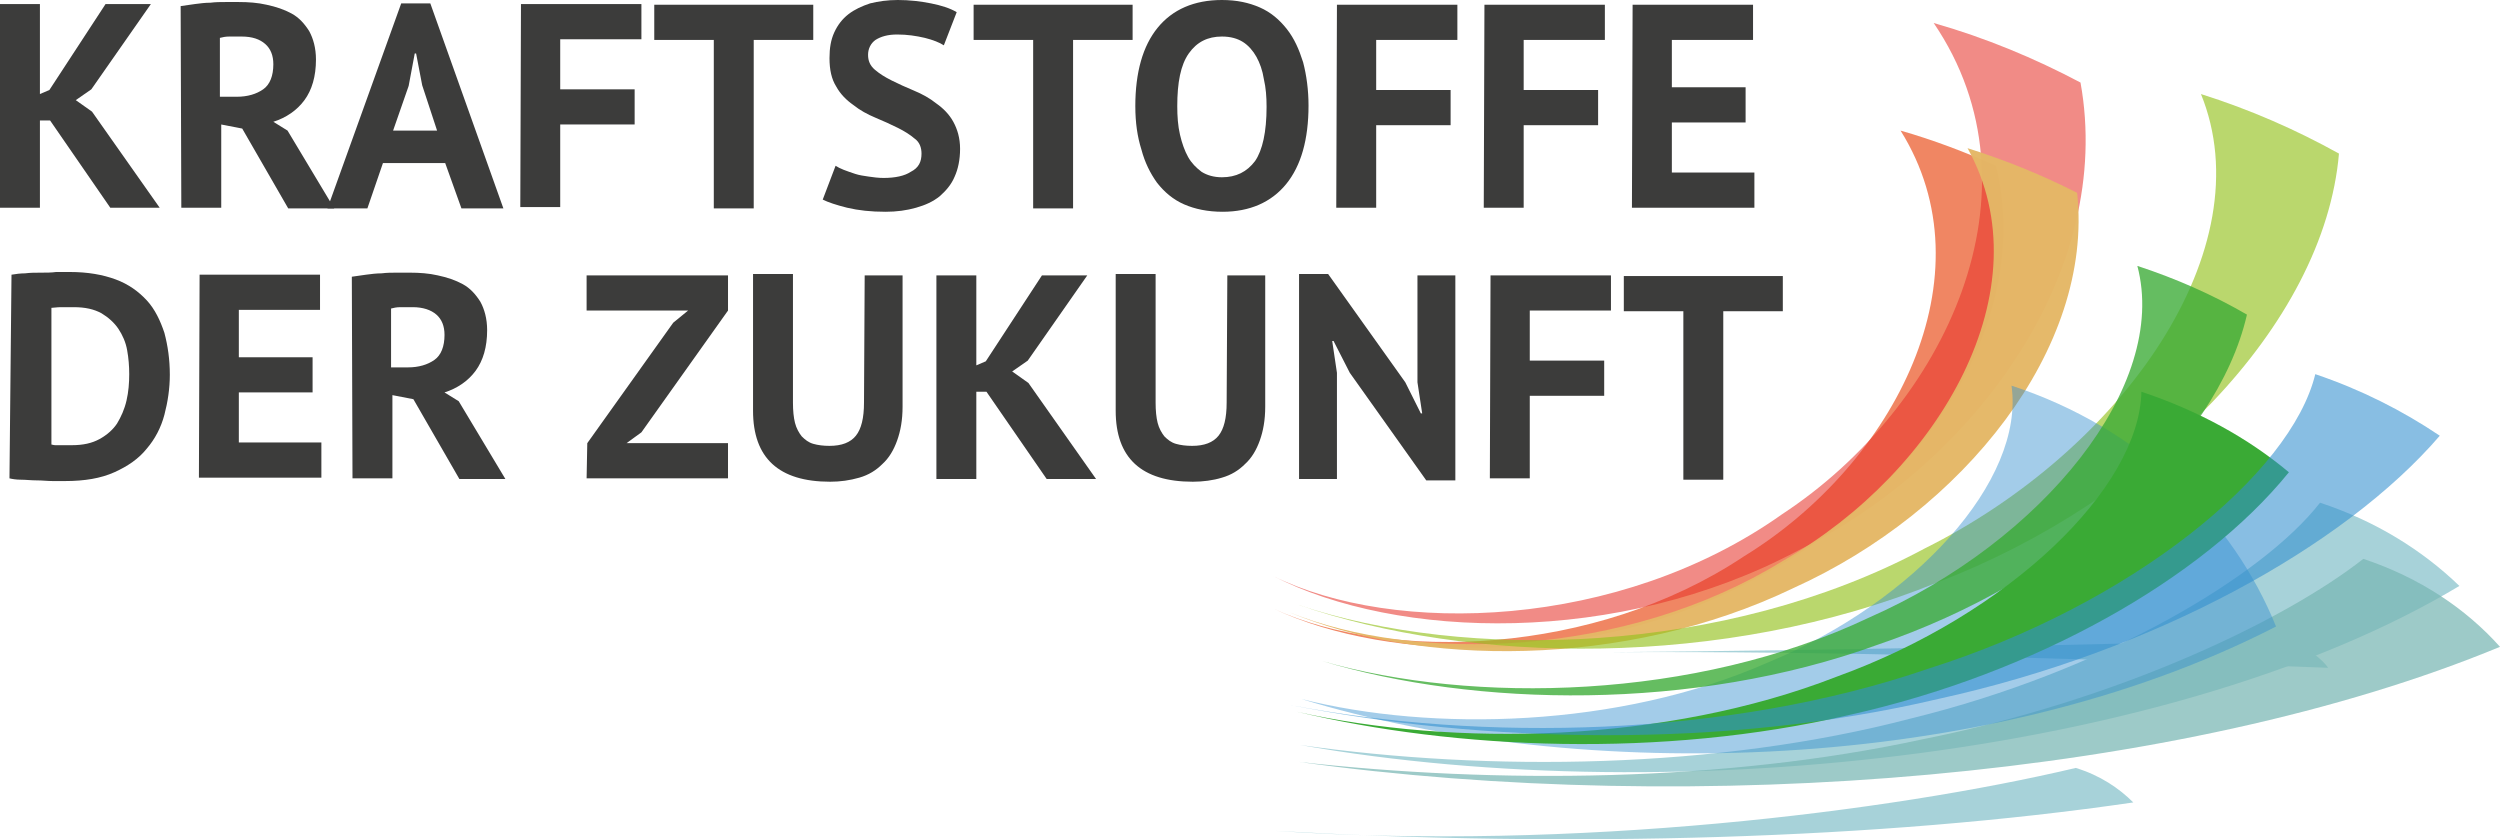
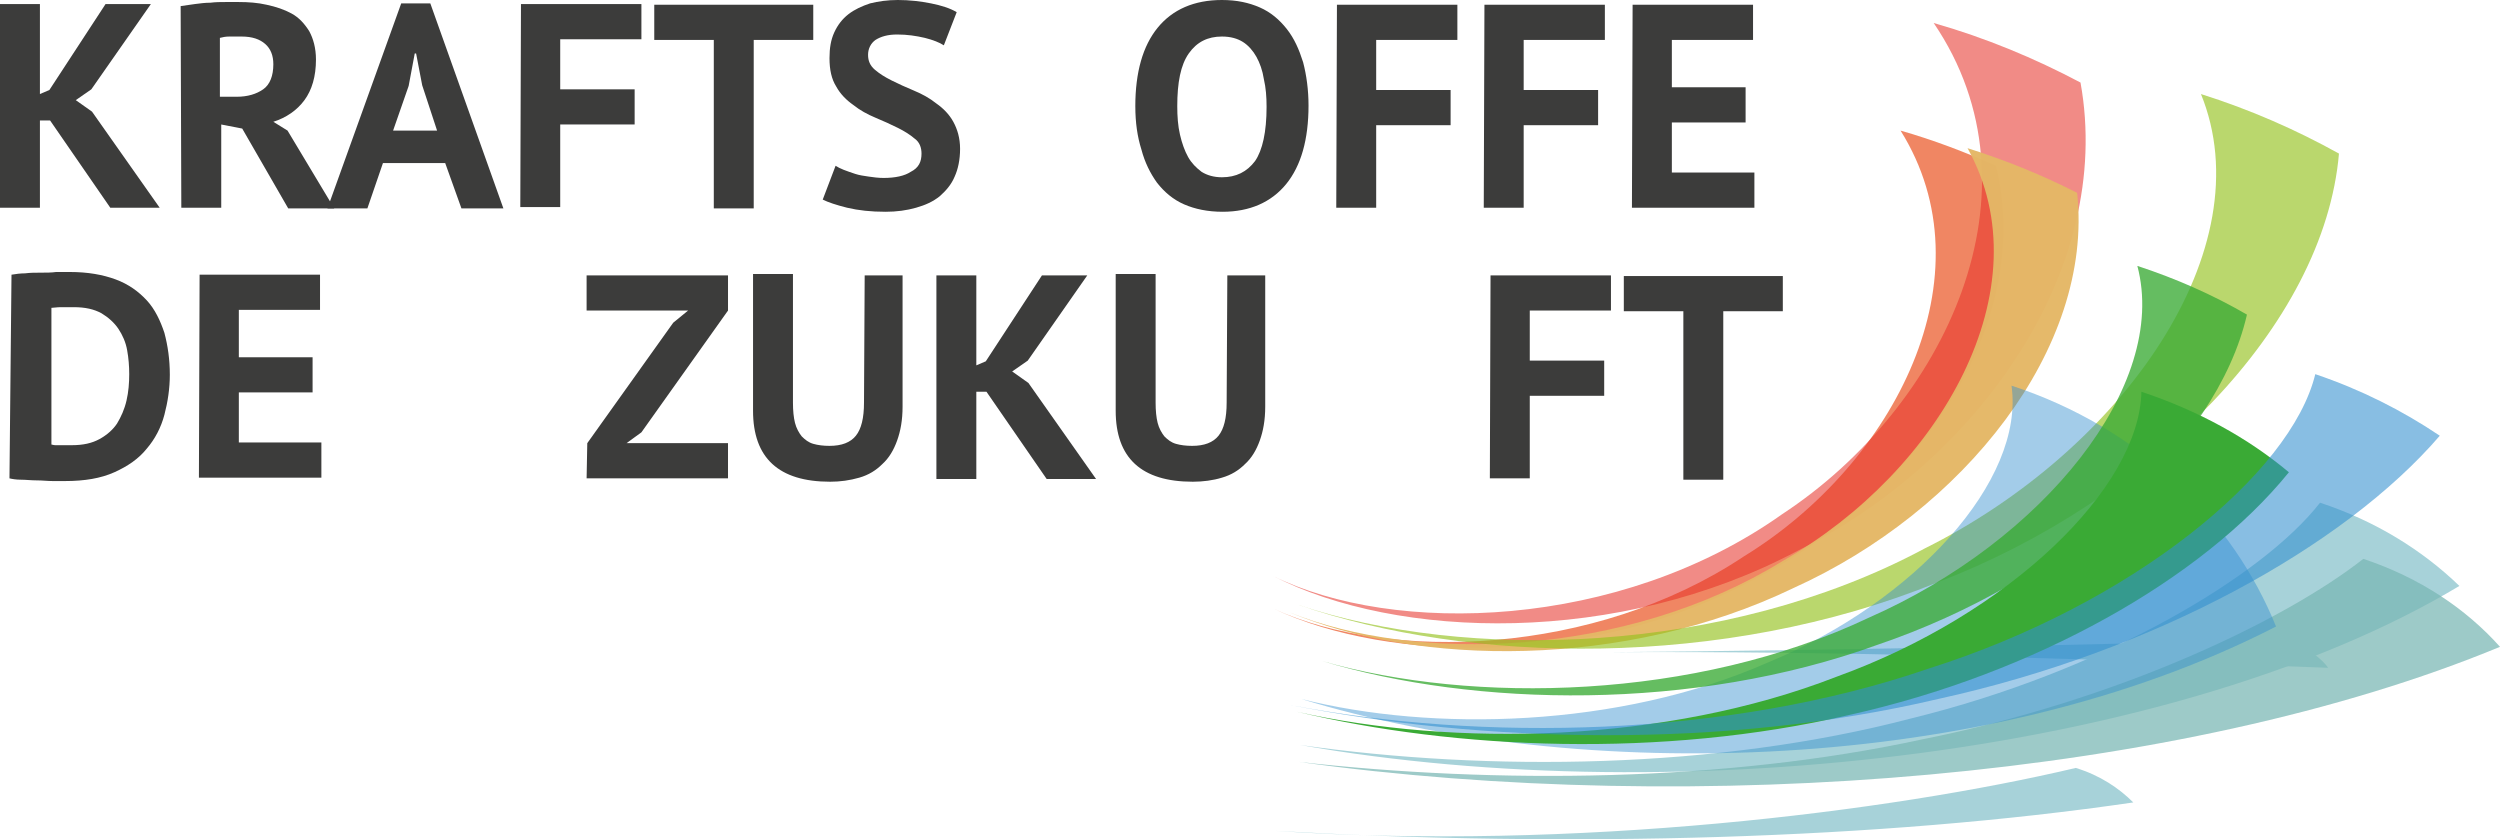
<svg xmlns="http://www.w3.org/2000/svg" xmlns:ns1="http://sodipodi.sourceforge.net/DTD/sodipodi-0.dtd" xmlns:ns2="http://www.inkscape.org/namespaces/inkscape" version="1.1" id="Ebene_1" x="0px" y="0px" viewBox="0 0 369.5 124.045" xml:space="preserve" ns1:docname="logoDE.svg" width="369.5" height="124.045" ns2:version="1.1.2 (b8e25be833, 2022-02-05)">
  <defs id="defs105" />
  <style type="text/css" id="style2">
	.st0{opacity:0.68;}
	.st1{fill:#E94E1B;}
	.st2{opacity:0.57;}
	.st3{fill:#E6332A;}
	.st4{fill:#A7D2D9;}
	.st5{opacity:0.97;}
	.st6{fill:#E4B766;}
	.st7{opacity:0.65;}
	.st8{fill:#95C11F;}
	.st9{opacity:0.73;}
	.st10{fill:#79B6B3;}
	.st11{opacity:0.45;}
	.st12{fill:#328FCE;}
	.st13{opacity:0.78;}
	.st14{fill:#3AAA35;}
	.st15{opacity:0.58;}
	.st16{enable-background:new    ;}
	.st17{fill:#3C3C3B;}
	.st18{display:none;}
</style>
  <g id="Ebene_1_00000126320181926584819230000001561111927726858646_" transform="translate(-328.3,-381.9)">
    <g class="st0" id="g6">
      <path class="st1" d="m 516.6,471.9 c 17,7.8 47.3,7 69.5,-7.8 22.3,-13.7 36.5,-41.5 23.1,-62.9 4.9,1.4 9.6,3.2 14.1,5.2 5.8,23.5 -11.9,49 -35.7,61.1 -23.8,12.9 -53.7,12.5 -71,4.4 z" id="path4" />
    </g>
    <g class="st2" id="g10">
      <path class="st3" d="m 516.4,467 c 17.9,8.9 51.2,8 75.3,-9.1 24.2,-15.9 39.2,-47.9 22.4,-72.6 7.7,2.2 14.9,5.2 21.7,8.8 5,27.7 -15.3,56 -41.8,69.2 -26.5,14.1 -59.2,13.2 -77.6,3.7 z" id="path8" />
    </g>
    <g id="g14">
      <path class="st4" d="m 565.9,478.3 c 32.8,-0.2 69.2,0.9 106.5,2.3 -0.6,-0.9 -3,-3.4 -7.1,-4.2 -31.5,0.9 -64.8,1.6 -99.4,1.9 z" id="path12" />
    </g>
    <g id="g18">
      <path class="st4" d="m 516.7,504.7 c 44.2,3 90.9,-2.8 118.4,-9.3 3.6,1.1 6.4,3 8.5,5.1 -37.6,5.5 -83.1,6.7 -126.9,4.2 z" id="path16" />
    </g>
    <g class="st5" id="g22">
      <path class="st6" d="m 518.9,472.4 c 18.4,7.5 49.6,6.8 72.9,-7.6 23.3,-13.3 38.8,-40.3 27.3,-61 5.7,1.8 11.1,4 16.2,6.6 2.5,23 -16.9,47.1 -41.9,58.4 -25.1,12.1 -55.7,11.5 -74.5,3.6 z" id="path20" />
    </g>
    <g class="st7" id="g26">
      <path class="st8" d="m 520.2,471.3 c 24.6,8.3 63,7.5 92.5,-8.3 29.5,-14.7 50.2,-44.4 40.9,-67.2 7.3,2.3 14.1,5.3 20.4,8.8 -2.2,25.4 -27.8,51.3 -59.4,63.4 -31.7,12.9 -69.3,12 -94.4,3.3 z" id="path24" />
    </g>
    <g id="g30">
      <path class="st4" d="m 520.4,492 c 56.6,10 130.4,1.1 171.4,-23.5 -5.5,-5.3 -12.4,-9.6 -20.6,-12.3 -8.4,10.8 -31.9,24.9 -60.5,31.9 -28.6,7.5 -62.3,7.9 -90.3,3.9 z" id="path28" />
    </g>
    <g class="st9" id="g34">
      <path class="st10" d="m 520.2,494.5 c 29.3,3.3 63,3 92.1,-3.3 29.1,-5.8 53.7,-17.6 65.3,-26.7 8.4,2.8 15.2,7.4 20.2,13 -47.1,19.5 -118.7,25.2 -177.6,17 z" id="path32" />
    </g>
    <g class="st11" id="g38">
      <path class="st12" d="m 520.6,485.2 c 19.4,4.9 46.9,4.3 68.8,-5.3 21.9,-9 38.2,-27 36.2,-41 19,6.2 32.7,19.8 39.1,35.6 -43,22.1 -103,23.3 -144.1,10.7 z" id="path36" />
    </g>
    <g class="st13" id="g42">
      <path class="st14" d="m 523.7,479.6 c 22.3,6.4 55.1,5.8 80.8,-6.4 25.7,-11.3 44.4,-34.3 39.7,-52 5.8,1.9 11.2,4.3 16.2,7.2 -4.5,19.6 -27.2,39.5 -54.6,48.8 -27.3,9.9 -59.5,9.2 -82.1,2.4 z" id="path40" />
    </g>
    <g id="g46">
      <path class="st14" d="m 520,487.1 c 23.1,5.2 54.4,4.7 79.8,-5.2 25.4,-9.2 44.7,-27.8 45,-42.1 8.4,2.8 15.7,6.8 21.8,11.9 -12.8,15.8 -37.6,29.8 -65.1,35.9 -27.6,6.4 -58,5.1 -81.5,-0.5 z" id="path44" />
    </g>
    <g class="st15" id="g50">
      <path class="st12" d="m 519,486.1 c 28.1,5.4 64.5,4.9 94.4,-5.4 30,-9.5 53.5,-28.7 57.1,-43.5 6.8,2.3 12.9,5.4 18.4,9.1 -14.1,16.4 -42.2,31.9 -74.1,38.9 -31.8,7.5 -67.4,6.5 -95.8,0.9 z" id="path48" />
    </g>
    <g id="g98">
      <g class="st16" id="g74">
        <path class="st17" d="m 335.7,399.7 h -1.5 v 12.9 h -5.9 v -30.1 h 5.9 v 13.3 l 1.4,-0.6 8.3,-12.7 h 6.7 l -8.8,12.6 -2.3,1.6 2.4,1.7 10,14.2 h -7.3 z" id="path52" />
        <path class="st17" d="m 355,382.8 c 0.7,-0.1 1.4,-0.2 2.1,-0.3 0.8,-0.1 1.5,-0.2 2.3,-0.2 0.8,-0.1 1.5,-0.1 2.2,-0.1 0.7,0 1.4,0 2,0 1.4,0 2.8,0.1 4.1,0.4 1.4,0.3 2.6,0.7 3.7,1.3 1.1,0.6 1.9,1.5 2.6,2.6 0.6,1.1 1,2.5 1,4.2 0,2.5 -0.6,4.5 -1.7,6 -1.1,1.5 -2.7,2.6 -4.6,3.2 l 2.1,1.3 6.9,11.5 h -6.8 l -6.8,-11.8 -3.1,-0.6 v 12.3 h -5.9 z m 9,4.5 c -0.6,0 -1.2,0 -1.8,0 -0.6,0 -1,0.1 -1.4,0.2 v 8.7 h 2.5 c 1.6,0 2.9,-0.4 3.9,-1.1 1,-0.7 1.5,-2 1.5,-3.7 0,-1.3 -0.4,-2.3 -1.2,-3 -0.8,-0.7 -1.9,-1.1 -3.5,-1.1 z" id="path54" />
        <path class="st17" d="m 394.1,406 h -9.2 l -2.3,6.7 h -5.9 l 10.9,-30.3 h 4.3 l 10.8,30.3 h -6.2 z m -7.7,-4.8 h 6.5 l -2.2,-6.7 -0.9,-4.7 h -0.2 l -0.9,4.8 z" id="path56" />
        <path class="st17" d="m 405.3,382.5 h 17.8 v 5.2 h -12 v 7.4 h 11 v 5.2 h -11 v 12.2 h -5.9 z" id="path58" />
        <path class="st17" d="m 448.5,387.8 h -8.8 v 24.9 h -5.9 V 387.8 H 425 v -5.2 h 23.5 z" id="path60" />
        <path class="st17" d="m 464.5,404.6 c 0,-0.9 -0.3,-1.7 -1,-2.2 -0.7,-0.6 -1.5,-1.1 -2.5,-1.6 -1,-0.5 -2.1,-1 -3.3,-1.5 -1.2,-0.5 -2.3,-1.1 -3.3,-1.9 -1,-0.7 -1.9,-1.6 -2.5,-2.7 -0.7,-1.1 -1,-2.5 -1,-4.2 0,-1.5 0.2,-2.7 0.7,-3.8 0.5,-1.1 1.2,-2 2.1,-2.7 0.9,-0.7 2,-1.2 3.2,-1.6 1.2,-0.3 2.6,-0.5 4.1,-0.5 1.7,0 3.4,0.2 4.9,0.5 1.5,0.3 2.8,0.7 3.8,1.3 l -1.9,4.9 c -0.6,-0.4 -1.6,-0.8 -2.8,-1.1 -1.3,-0.3 -2.6,-0.5 -4.1,-0.5 -1.4,0 -2.4,0.3 -3.2,0.8 -0.7,0.5 -1.1,1.3 -1.1,2.2 0,0.9 0.3,1.6 1,2.2 0.7,0.6 1.5,1.1 2.5,1.6 1,0.5 2.1,1 3.3,1.5 1.2,0.5 2.3,1.1 3.3,1.9 1,0.7 1.9,1.6 2.5,2.7 0.6,1.1 1,2.4 1,4 0,1.6 -0.3,3 -0.8,4.1 -0.5,1.2 -1.3,2.1 -2.2,2.9 -1,0.8 -2.1,1.3 -3.5,1.7 -1.4,0.4 -2.9,0.6 -4.5,0.6 -2.2,0 -4,-0.2 -5.7,-0.6 -1.6,-0.4 -2.8,-0.8 -3.6,-1.2 l 1.9,-5 c 0.3,0.2 0.7,0.4 1.2,0.6 0.5,0.2 1.1,0.4 1.7,0.6 0.6,0.2 1.3,0.3 2,0.4 0.7,0.1 1.4,0.2 2.2,0.2 1.7,0 3.1,-0.3 4,-0.9 1.2,-0.6 1.6,-1.5 1.6,-2.7 z" id="path62" />
-         <path class="st17" d="m 495.7,387.8 h -8.8 v 24.9 H 481 v -24.9 h -8.8 v -5.2 h 23.5 z" id="path64" />
        <path class="st17" d="m 496.1,397.6 c 0,-5 1.1,-8.9 3.3,-11.6 2.2,-2.7 5.4,-4.1 9.5,-4.1 2.2,0 4,0.4 5.6,1.1 1.6,0.7 2.9,1.8 4,3.2 1.1,1.4 1.8,3 2.4,4.9 0.5,1.9 0.8,4.1 0.8,6.4 0,5 -1.1,8.9 -3.3,11.6 -2.2,2.7 -5.4,4.1 -9.4,4.1 -2.2,0 -4.1,-0.4 -5.7,-1.1 -1.6,-0.7 -2.9,-1.8 -4,-3.2 -1,-1.4 -1.8,-3 -2.3,-4.9 -0.6,-1.9 -0.9,-4 -0.9,-6.4 z m 6.2,0 c 0,1.5 0.1,2.9 0.4,4.2 0.3,1.3 0.7,2.4 1.2,3.3 0.5,0.9 1.2,1.6 2,2.2 0.8,0.5 1.8,0.8 3,0.8 2.1,0 3.7,-0.8 4.9,-2.4 1.1,-1.6 1.7,-4.3 1.7,-8 0,-1.5 -0.1,-2.8 -0.4,-4.1 -0.2,-1.3 -0.6,-2.4 -1.1,-3.3 -0.5,-0.9 -1.2,-1.7 -2,-2.2 -0.8,-0.5 -1.8,-0.8 -3.1,-0.8 -2.1,0 -3.7,0.8 -4.9,2.5 -1.2,1.7 -1.7,4.3 -1.7,7.8 z" id="path66" />
        <path class="st17" d="m 525.9,382.6 h 17.8 v 5.2 h -12 v 7.4 h 11 v 5.2 h -11 v 12.2 h -5.9 z" id="path68" />
        <path class="st17" d="m 547.7,382.6 h 17.8 v 5.2 h -12 v 7.4 h 11 v 5.2 h -11 v 12.2 h -5.9 z" id="path70" />
        <path class="st17" d="m 569.6,382.6 h 17.8 v 5.2 h -12 v 7 h 10.9 v 5.2 h -10.9 v 7.4 h 12.2 v 5.2 h -18.1 z" id="path72" />
      </g>
      <g class="st16" id="g96">
        <path class="st17" d="m 330,422.5 c 0.6,-0.1 1.3,-0.2 2,-0.2 0.8,-0.1 1.5,-0.1 2.3,-0.1 0.8,0 1.6,0 2.3,-0.1 0.8,0 1.4,0 2,0 2.7,0 4.9,0.4 6.8,1.1 1.9,0.7 3.4,1.8 4.6,3.1 1.2,1.3 2,3 2.6,4.8 0.5,1.9 0.8,3.9 0.8,6.2 0,2 -0.3,4 -0.8,5.9 -0.5,1.9 -1.4,3.6 -2.6,5 -1.2,1.5 -2.8,2.6 -4.8,3.5 -2,0.9 -4.4,1.3 -7.3,1.3 -0.5,0 -1.1,0 -1.8,0 -0.8,0 -1.5,-0.1 -2.4,-0.1 -0.8,0 -1.6,-0.1 -2.3,-0.1 -0.7,0 -1.3,-0.1 -1.7,-0.2 z m 9.2,4.8 c -0.6,0 -1.3,0 -1.9,0 -0.6,0 -1.1,0.1 -1.4,0.1 v 20.2 c 0.1,0 0.3,0.1 0.6,0.1 0.3,0 0.6,0 0.9,0 0.3,0 0.6,0 0.9,0 0.3,0 0.5,0 0.6,0 1.7,0 3,-0.3 4.1,-0.9 1.1,-0.6 2,-1.4 2.6,-2.3 0.6,-1 1.1,-2.1 1.4,-3.4 0.3,-1.3 0.4,-2.6 0.4,-3.9 0,-1.2 -0.1,-2.4 -0.3,-3.5 -0.2,-1.2 -0.7,-2.3 -1.3,-3.2 -0.6,-0.9 -1.5,-1.7 -2.5,-2.3 -1.1,-0.6 -2.4,-0.9 -4.1,-0.9 z" id="path76" />
        <path class="st17" d="m 357.8,422.5 h 17.8 v 5.2 h -12 v 7 h 10.9 v 5.2 h -10.9 v 7.4 h 12.2 v 5.2 h -18.1 z" id="path78" />
-         <path class="st17" d="m 380.3,422.8 c 0.7,-0.1 1.4,-0.2 2.1,-0.3 0.8,-0.1 1.5,-0.2 2.3,-0.2 0.8,-0.1 1.5,-0.1 2.2,-0.1 0.7,0 1.4,0 2,0 1.4,0 2.8,0.1 4.1,0.4 1.4,0.3 2.6,0.7 3.7,1.3 1.1,0.6 1.9,1.5 2.6,2.6 0.6,1.1 1,2.5 1,4.2 0,2.5 -0.6,4.5 -1.7,6 -1.1,1.5 -2.7,2.6 -4.6,3.2 l 2.1,1.3 6.9,11.5 h -6.8 l -6.8,-11.8 -3.1,-0.6 v 12.3 h -5.9 z m 9,4.5 c -0.6,0 -1.2,0 -1.8,0 -0.6,0 -1,0.1 -1.4,0.2 v 8.7 h 2.5 c 1.6,0 2.9,-0.4 3.9,-1.1 1,-0.7 1.5,-2 1.5,-3.7 0,-1.3 -0.4,-2.3 -1.2,-3 -0.8,-0.7 -2,-1.1 -3.5,-1.1 z" id="path80" />
        <path class="st17" d="m 415.1,447.4 12.7,-17.8 2.2,-1.8 h -15 v -5.2 h 20.9 v 5.2 l -12.8,18 -2.2,1.6 h 15 v 5.2 H 415 Z" id="path82" />
        <path class="st17" d="m 456.1,422.6 h 5.6 V 442 c 0,2 -0.3,3.6 -0.8,5 -0.5,1.4 -1.2,2.6 -2.2,3.5 -0.9,0.9 -2,1.6 -3.4,2 -1.4,0.4 -2.8,0.6 -4.3,0.6 -7.6,0 -11.4,-3.5 -11.4,-10.5 v -20.2 h 5.9 v 19 c 0,1.2 0.1,2.2 0.3,3 0.2,0.8 0.6,1.5 1,2 0.5,0.5 1,0.9 1.7,1.1 0.7,0.2 1.5,0.3 2.4,0.3 1.8,0 3.1,-0.5 3.9,-1.5 0.8,-1 1.2,-2.6 1.2,-4.9 z" id="path84" />
        <path class="st17" d="m 474.1,439.8 h -1.5 v 12.9 h -5.9 v -30.1 h 5.9 v 13.3 l 1.4,-0.6 8.3,-12.7 h 6.7 l -8.8,12.6 -2.3,1.6 2.4,1.7 10,14.2 H 483 Z" id="path86" />
        <path class="st17" d="m 509.7,422.6 h 5.6 V 442 c 0,2 -0.3,3.6 -0.8,5 -0.5,1.4 -1.2,2.6 -2.2,3.5 -0.9,0.9 -2,1.6 -3.4,2 -1.3,0.4 -2.8,0.6 -4.3,0.6 -7.6,0 -11.4,-3.5 -11.4,-10.5 v -20.2 h 5.9 v 19 c 0,1.2 0.1,2.2 0.3,3 0.2,0.8 0.6,1.5 1,2 0.5,0.5 1,0.9 1.7,1.1 0.7,0.2 1.5,0.3 2.4,0.3 1.8,0 3.1,-0.5 3.9,-1.5 0.8,-1 1.2,-2.6 1.2,-4.9 z" id="path88" />
-         <path class="st17" d="m 527.8,437 -2.4,-4.7 h -0.2 l 0.7,4.7 v 15.7 h -5.6 v -30.3 h 4.3 l 11.4,16 2.3,4.6 h 0.2 l -0.7,-4.6 v -15.8 h 5.6 v 30.3 h -4.3 z" id="path90" />
        <path class="st17" d="m 548.6,422.6 h 17.8 v 5.2 h -12 v 7.4 h 11 v 5.2 h -11 v 12.2 h -5.9 z" id="path92" />
        <path class="st17" d="M 591.8,427.9 H 583 v 24.9 h -5.9 v -24.9 h -8.8 v -5.2 h 23.5 z" id="path94" />
      </g>
    </g>
  </g>
  <g id="Ebene_2_00000132067737342293278870000000356282301012069761_" class="st18" transform="translate(-328.3,-381.9)">
</g>
</svg>